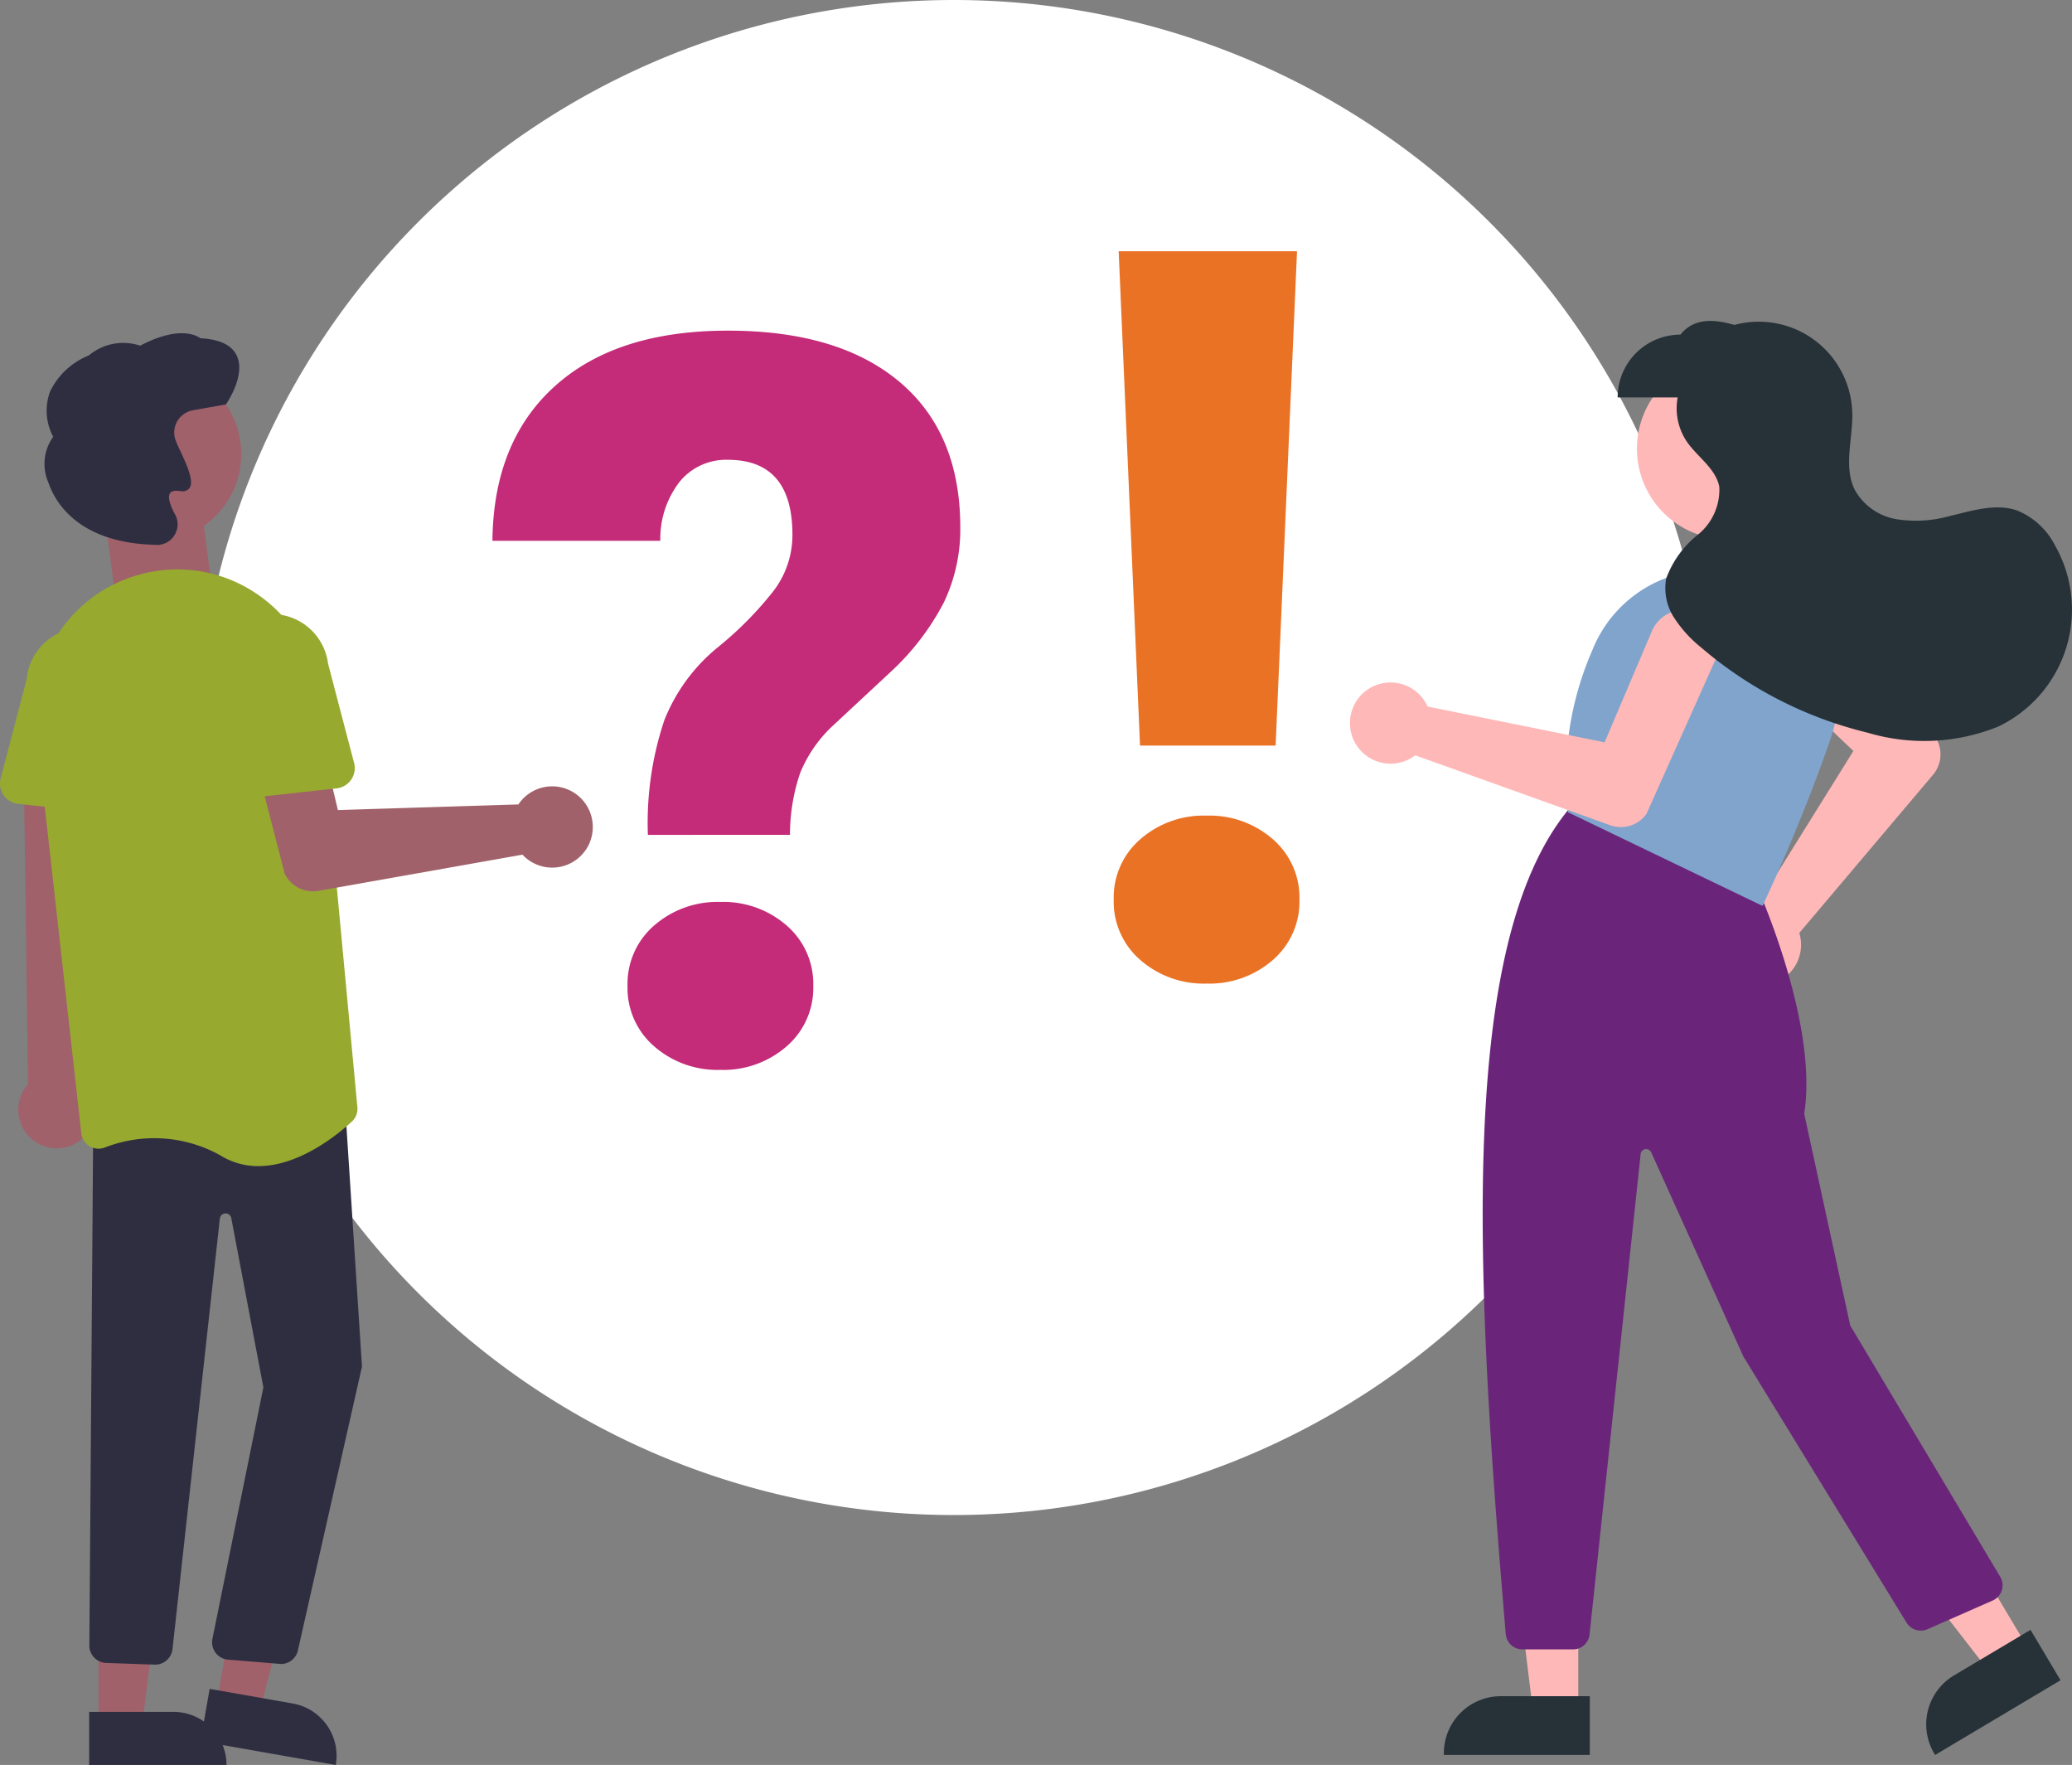
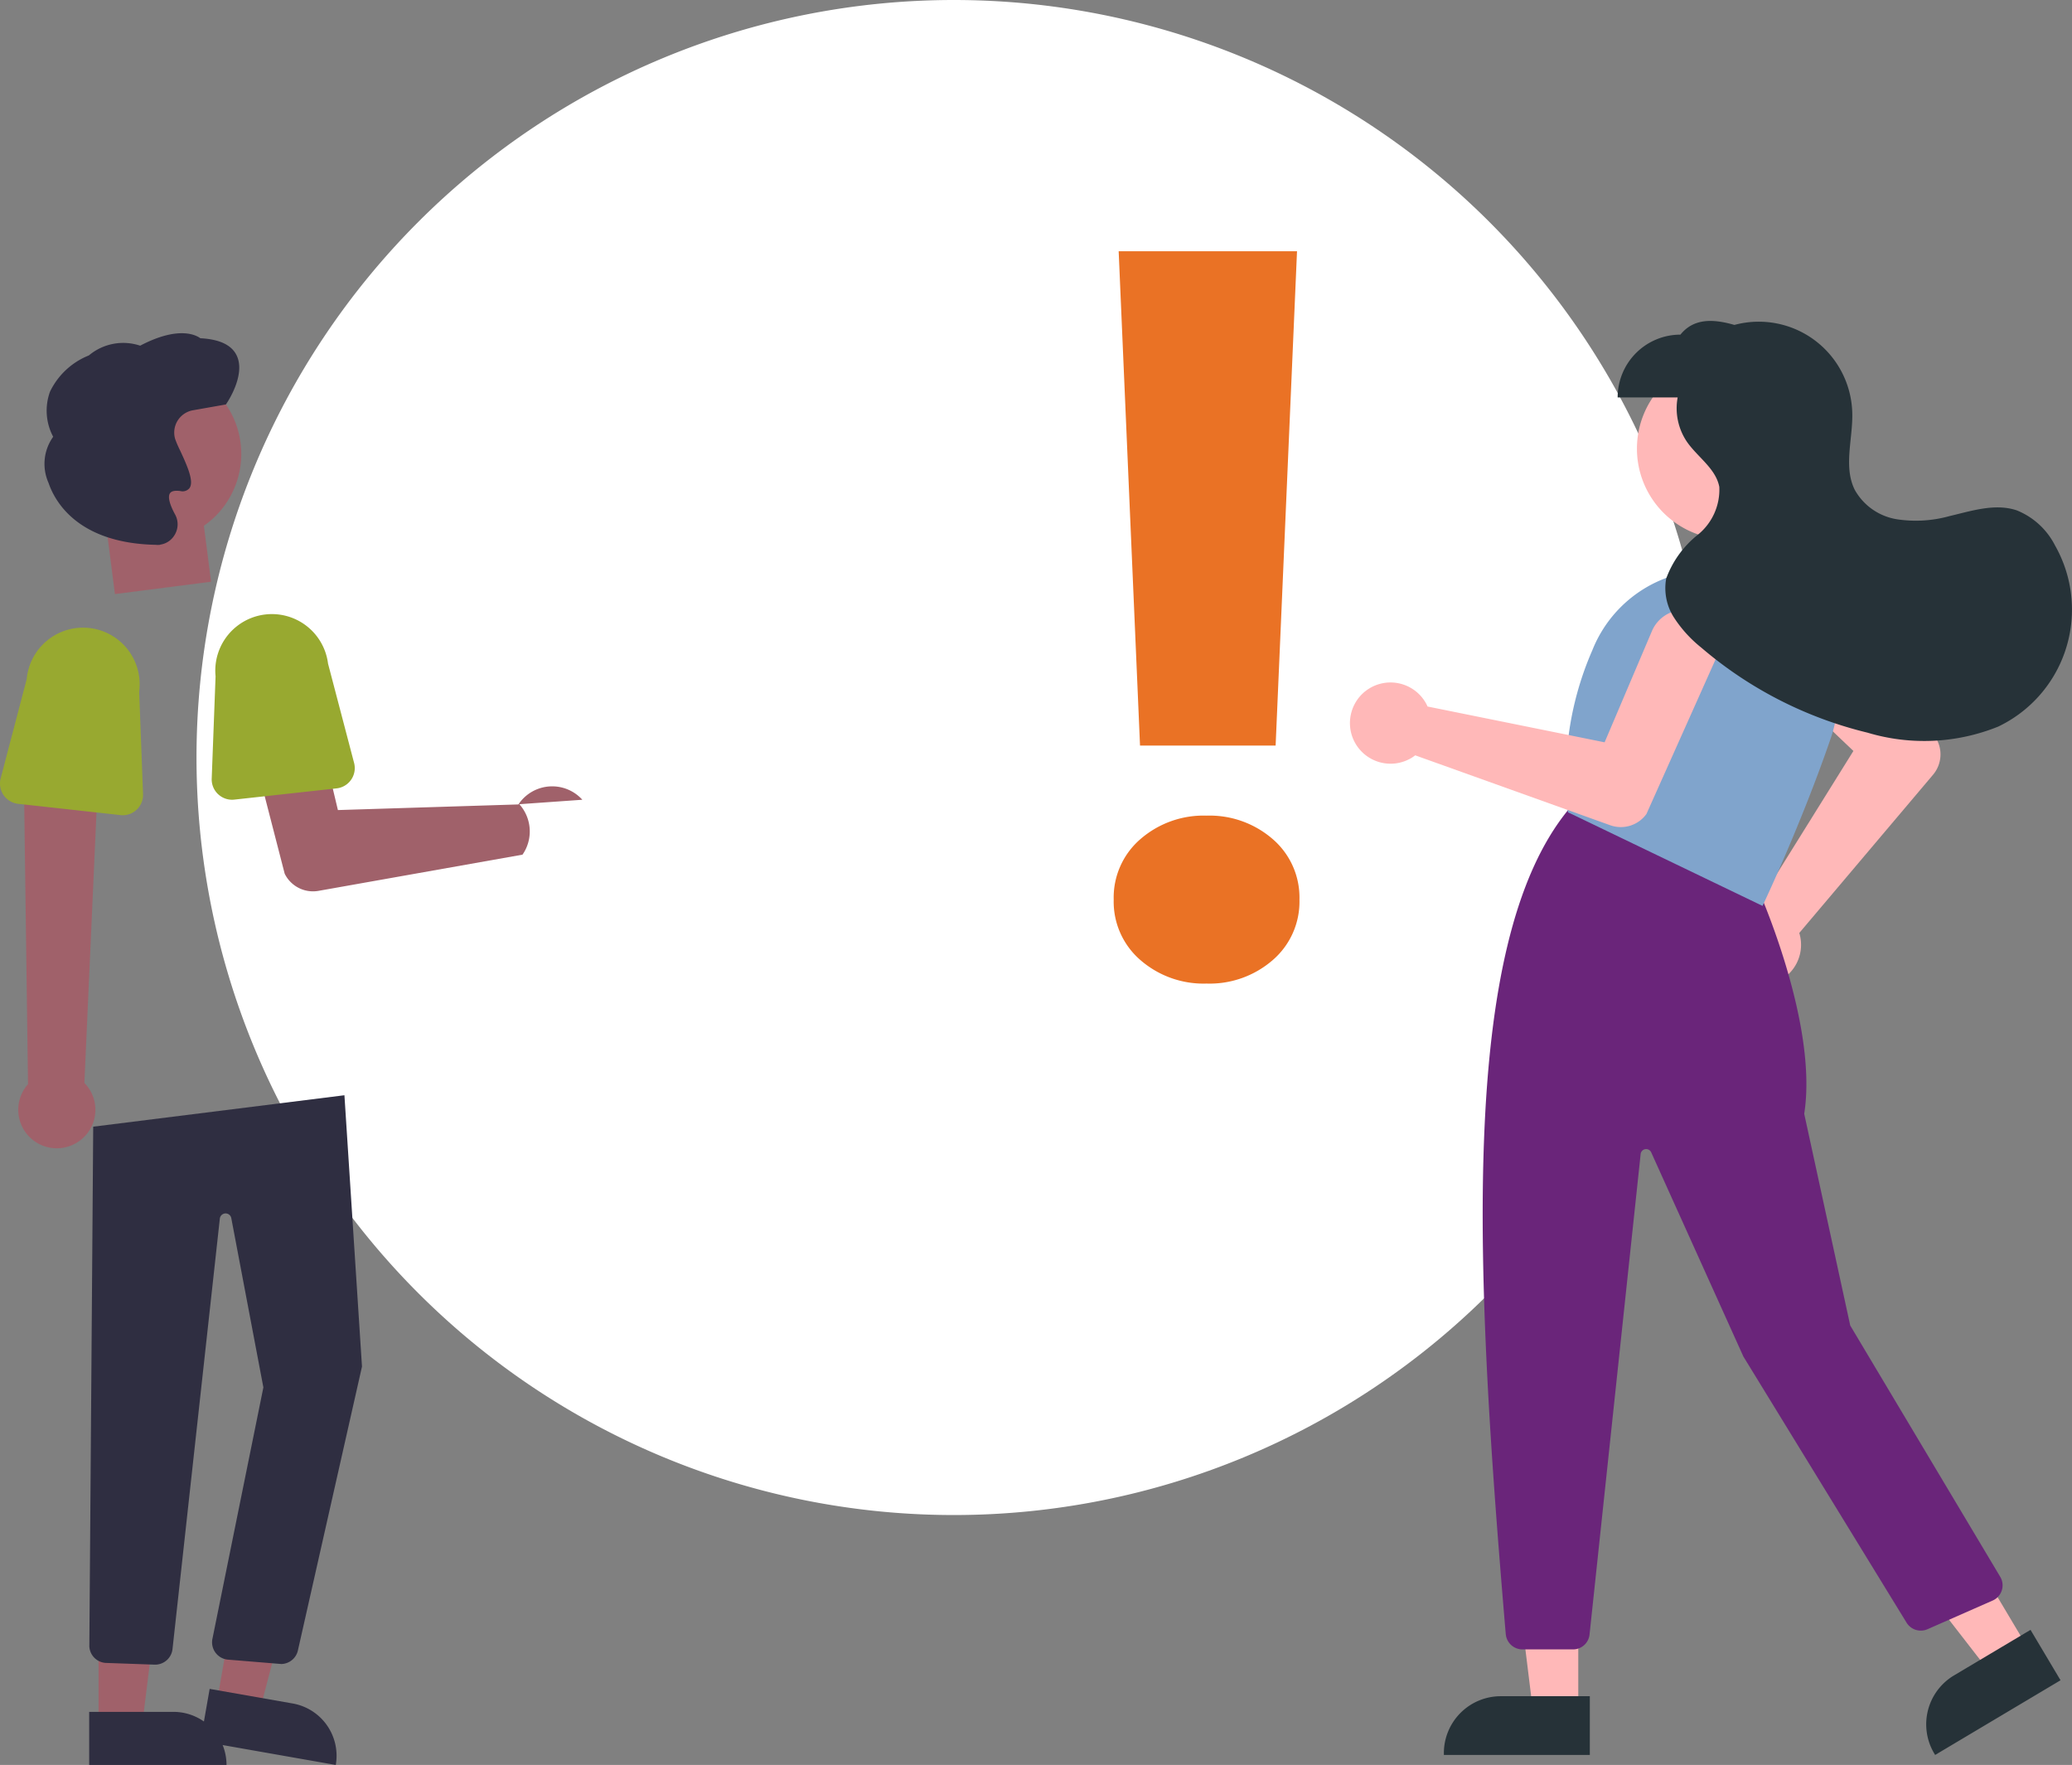
<svg xmlns="http://www.w3.org/2000/svg" id="Gruppe_441" data-name="Gruppe 441" width="120.184" height="102.346" viewBox="0 0 120.184 102.346">
  <rect x="0" y="0" width="120.184" height="102.346" fill="#808080" stroke="none" />
  <defs>
    <clipPath id="clip-path">
      <rect id="Rechteck_381" data-name="Rechteck 381" width="120.184" height="102.346" fill="none" />
    </clipPath>
  </defs>
  <g id="Gruppe_440" data-name="Gruppe 440" clip-path="url(#clip-path)">
    <path id="Pfad_993" data-name="Pfad 993" d="M179.314,43.927A43.927,43.927,0,1,1,135.387,0a43.927,43.927,0,0,1,43.927,43.927" transform="translate(-80.062)" fill="#fff" />
-     <path id="Pfad_1320" data-name="Pfad 1320" d="M9.91-13.281a18.751,18.751,0,0,1,.951-6.64,10.386,10.386,0,0,1,3.083-4.22,20.494,20.494,0,0,0,3.241-3.27,5.337,5.337,0,0,0,1.109-3.27q0-4.35-3.745-4.35a3.475,3.475,0,0,0-2.794,1.268,5.391,5.391,0,0,0-1.124,3.428H.893q.058-5.762,3.63-8.974t10.025-3.212q6.424,0,9.953,2.967t3.529,8.441a9.831,9.831,0,0,1-.951,4.35,14.7,14.7,0,0,1-3.054,4l-3.313,3.083a7.794,7.794,0,0,0-1.959,2.78,11.017,11.017,0,0,0-.6,3.615ZM8.729-4.523a4.471,4.471,0,0,1,1.541-3.5,5.58,5.58,0,0,1,3.846-1.368,5.58,5.58,0,0,1,3.846,1.368,4.471,4.471,0,0,1,1.541,3.5,4.471,4.471,0,0,1-1.541,3.5A5.58,5.58,0,0,1,14.116.346,5.58,5.58,0,0,1,10.27-1.023,4.471,4.471,0,0,1,8.729-4.523Z" transform="translate(27.67 61.694)" fill="#c42b78" />
    <path id="Pfad_1321" data-name="Pfad 1321" d="M12.359-13.281H4.494L3.255-41.945H13.6ZM2.967-4.35a4.471,4.471,0,0,1,1.541-3.5A5.58,5.58,0,0,1,8.354-9.219,5.58,5.58,0,0,1,12.2-7.85a4.471,4.471,0,0,1,1.541,3.5A4.471,4.471,0,0,1,12.2-.85,5.58,5.58,0,0,1,8.354.519,5.58,5.58,0,0,1,4.509-.85,4.471,4.471,0,0,1,2.967-4.35Z" transform="translate(61.632 56.516)" fill="#ea7225" />
    <rect id="Rechteck_380" data-name="Rechteck 380" width="5.623" height="4.318" transform="translate(6.116 30.166) rotate(-7.313)" fill="#a0616a" />
    <path id="Pfad_994" data-name="Pfad 994" d="M12.011,372.211a2.221,2.221,0,0,0,.327-3.391l.861-19.231-4.386.492.255,18.811a2.233,2.233,0,0,0,2.943,3.318Z" transform="translate(-7.443 -306.023)" fill="#a0616a" />
    <path id="Pfad_995" data-name="Pfad 995" d="M6.986,303.192l-5.934-.653a1.182,1.182,0,0,1-1.014-1.475l1.511-5.757a3.283,3.283,0,1,1,6.531.673q0,.032-.007.063l.224,5.929A1.182,1.182,0,0,1,7.161,303.2a1.17,1.17,0,0,1-.174-.006Z" transform="translate(0 -255.927)" fill="#98a930" />
    <path id="Pfad_996" data-name="Pfad 996" d="M100.864,724.708l2.5.439,2.467-9.42-3.271-.648Z" transform="translate(-88.294 -625.966)" fill="#a0616a" />
    <path id="Pfad_997" data-name="Pfad 997" d="M101.153,790.28,93.307,788.9l.533-3.031,4.815.846a3.078,3.078,0,0,1,2.5,3.564Z" transform="translate(-81.679 -687.934)" fill="#2f2e41" />
    <path id="Pfad_998" data-name="Pfad 998" d="M45.878,733.7h2.535l1.206-9.777H45.877Z" transform="translate(-40.16 -633.707)" fill="#a0616a" />
    <path id="Pfad_999" data-name="Pfad 999" d="M49.479,799.645H41.513v-3.078H46.4A3.078,3.078,0,0,1,49.479,799.645Z" transform="translate(-36.34 -697.299)" fill="#2f2e41" />
    <path id="Pfad_1000" data-name="Pfad 1000" d="M52.691,542.577a.97.97,0,0,1-.118-.007l-2.983-.245a1.009,1.009,0,0,1-.884-1.12q0-.025.007-.05l2.962-14.613-1.861-9.815a.336.336,0,0,0-.665.033L46.406,541.7a1.018,1.018,0,0,1-1.077.917l-2.811-.1a1.011,1.011,0,0,1-.938-.957l.225-30.137L56.376,509.6l1.018,15.721,0,.017-3.72,16.473a1.01,1.01,0,0,1-.98.771" transform="translate(-36.398 -446.089)" fill="#2f2e41" />
    <path id="Pfad_1001" data-name="Pfad 1001" d="M35.226,170.554a5.078,5.078,0,1,1-4.39,5.683,5.078,5.078,0,0,1,4.39-5.683" transform="translate(-26.956 -149.263)" fill="#a0616a" />
-     <path id="Pfad_1002" data-name="Pfad 1002" d="M29.3,299.56a4.157,4.157,0,0,1-2.245-.642,7.883,7.883,0,0,0-6.7-.425,1.009,1.009,0,0,1-.873-.1,1,1,0,0,1-.46-.734l-2.63-23.492a8.232,8.232,0,0,1,5.638-8.8q.209-.065.425-.124a8.18,8.18,0,0,1,6.817,1.183,8.311,8.311,0,0,1,3.549,6.069l2.214,23.649a.994.994,0,0,1-.316.828c-.777.718-3.03,2.586-5.42,2.587" transform="translate(-14.305 -231.939)" fill="#98a930" />
    <path id="Pfad_1003" data-name="Pfad 1003" d="M27.57,167.378a1.175,1.175,0,0,1-.271,0l-.026,0c-4.515-.108-5.823-2.549-6.175-3.592a2.7,2.7,0,0,1,.27-2.673,3.219,3.219,0,0,1-.184-2.616,4.241,4.241,0,0,1,2.253-2.1,3.1,3.1,0,0,1,2.976-.566c2.289-1.2,3.3-.575,3.49-.431,1.1.055,1.807.386,2.1.984.559,1.123-.544,2.75-.592,2.819l-.025.036-1.912.338a1.314,1.314,0,0,0-1.065,1.524,1.33,1.33,0,0,0,.031.134,6.1,6.1,0,0,0,.285.663c.46.984.819,1.83.544,2.2a.519.519,0,0,1-.526.162c-.311-.042-.513,0-.6.128-.135.2-.03.636.3,1.239a1.186,1.186,0,0,1-.061,1.227,1.151,1.151,0,0,1-.815.515Z" transform="translate(-18.283 -135.786)" fill="#2f2e41" />
-     <path id="Pfad_1004" data-name="Pfad 1004" d="M132.081,317.736a2.356,2.356,0,0,0-3.328-.17,2.333,2.333,0,0,0-.188.19,2.236,2.236,0,0,0-.19.251l-10.472.327-1.62-6.793a2.02,2.02,0,1,0-3.93.938l.009.035,2.451,9.5.008.021a1.83,1.83,0,0,0,1.95.985l11.838-2.1a2.176,2.176,0,0,0,.165.162,2.356,2.356,0,0,0,3.491-.419q.058-.082.108-.168a2.364,2.364,0,0,0-.291-2.758" transform="translate(-98.303 -271.36)" fill="#a0616a" />
+     <path id="Pfad_1004" data-name="Pfad 1004" d="M132.081,317.736a2.356,2.356,0,0,0-3.328-.17,2.333,2.333,0,0,0-.188.19,2.236,2.236,0,0,0-.19.251l-10.472.327-1.62-6.793a2.02,2.02,0,1,0-3.93.938l.009.035,2.451,9.5.008.021a1.83,1.83,0,0,0,1.95.985l11.838-2.1q.058-.082.108-.168a2.364,2.364,0,0,0-.291-2.758" transform="translate(-98.303 -271.36)" fill="#a0616a" />
    <path id="Pfad_1005" data-name="Pfad 1005" d="M98.908,295.909a1.181,1.181,0,0,1-.376-.91l.224-5.928a3.283,3.283,0,0,1,6.524-.737l1.511,5.757a1.182,1.182,0,0,1-.843,1.443,1.165,1.165,0,0,1-.171.032l-5.934.652a1.18,1.18,0,0,1-.934-.31Z" transform="translate(-86.252 -249.85)" fill="#98a930" />
    <path id="Pfad_1006" data-name="Pfad 1006" d="M767.167,166.562a5.26,5.26,0,1,1-5.26,5.26,5.26,5.26,0,0,1,5.26-5.26" transform="translate(-666.958 -145.805)" fill="#ffb8b8" />
    <path id="Pfad_1007" data-name="Pfad 1007" d="M800.591,303.1a2.357,2.357,0,0,1,1.782-3.031,2.254,2.254,0,0,1,.313-.038l5.541-8.893-5.061-4.811a2.02,2.02,0,0,1,2.783-2.928l.026.026,6.988,6.89.014.017a1.83,1.83,0,0,1-.127,2.181l-7.763,9.181a2.218,2.218,0,0,1,.058.224,2.357,2.357,0,0,1-2.115,2.809q-.1.009-.2.009a2.364,2.364,0,0,1-2.239-1.636" transform="translate(-700.722 -247.592)" fill="#ffb8b8" />
    <path id="Pfad_1008" data-name="Pfad 1008" d="M707.383,725.057h-2.626l-1.249-10.127h3.875Z" transform="translate(-615.837 -625.836)" fill="#ffb8b8" />
    <path id="Pfad_1009" data-name="Pfad 1009" d="M680.506,792.717H672.04v-.107a3.3,3.3,0,0,1,3.295-3.3h5.171Z" transform="translate(-588.29 -690.95)" fill="#263238" />
    <path id="Pfad_1010" data-name="Pfad 1010" d="M884.226,705.943l-2.256,1.343-6.255-8.062,3.329-1.982Z" transform="translate(-766.584 -610.351)" fill="#ffb8b8" />
    <path id="Pfad_1011" data-name="Pfad 1011" d="M904.328,761.329l-7.274,4.331-.055-.092a3.3,3.3,0,0,1,1.145-4.517h0l4.443-2.645Z" transform="translate(-784.809 -663.894)" fill="#263238" />
    <path id="Pfad_1012" data-name="Pfad 1012" d="M691.451,424.224c-1.759-20.71-2.805-39.95,3.624-47.8l.05-.061,10.82,4.328.018.039c.036.079,3.635,8,2.8,13.319l2.669,12.277,8.7,14.571a.964.964,0,0,1-.333,1.322.978.978,0,0,1-.106.055l-3.782,1.664a.969.969,0,0,1-1.21-.378l-9.467-15.436-5.347-11.84a.321.321,0,0,0-.612.1l-2.964,27.861a.962.962,0,0,1-.958.862h-2.94a.97.97,0,0,1-.961-.883" transform="translate(-604.111 -329.462)" fill="#6a257a" />
    <path id="Pfad_1013" data-name="Pfad 1013" d="M728.832,279.327l-.052-.025-.008-.057a18.274,18.274,0,0,1,1.422-9.343,7.379,7.379,0,0,1,13.334-.809,7.329,7.329,0,0,1,.508,5.873c-1.7,4.968-3.9,9.617-3.925,9.664l-.046.1Z" transform="translate(-637.831 -232.199)" fill="#80a4cc" />
    <path id="Pfad_1014" data-name="Pfad 1014" d="M629.207,288.671a2.356,2.356,0,0,1,3.463.608,2.235,2.235,0,0,1,.146.279l10.27,2.076,2.734-6.426a2.02,2.02,0,1,1,3.717,1.582l-.014.033-4.007,8.958-.011.019a1.83,1.83,0,0,1-2.088.645L632.1,292.389a2.2,2.2,0,0,1-.19.133,2.356,2.356,0,0,1-3.372-1q-.043-.091-.078-.184a2.363,2.363,0,0,1,.749-2.67" transform="translate(-550.012 -248.589)" fill="#ffb8b8" />
    <path id="Pfad_1015" data-name="Pfad 1015" d="M778.319,162.38a4.289,4.289,0,0,0-2.221-2.052c-1.26-.429-2.625.028-3.921.332a7.263,7.263,0,0,1-3.047.18,3.422,3.422,0,0,1-2.435-1.7c-.674-1.35-.106-2.96-.147-4.468a5.425,5.425,0,0,0-6.837-5.1c-1.241-.358-2.364-.391-3.131.563a3.641,3.641,0,0,0-3.641,3.641h3.481a3.459,3.459,0,0,0,.526,2.555c.615.9,1.683,1.556,1.889,2.629a3.359,3.359,0,0,1-1.248,2.781,5.779,5.779,0,0,0-1.832,2.537,3.145,3.145,0,0,0,.451,2.262,7.367,7.367,0,0,0,1.582,1.742,23.216,23.216,0,0,0,9.645,4.934,11.466,11.466,0,0,0,7.575-.35,7.522,7.522,0,0,0,3.55-10.028q-.111-.233-.238-.458" transform="translate(-659.109 -130.73)" fill="#263238" />
  </g>
</svg>